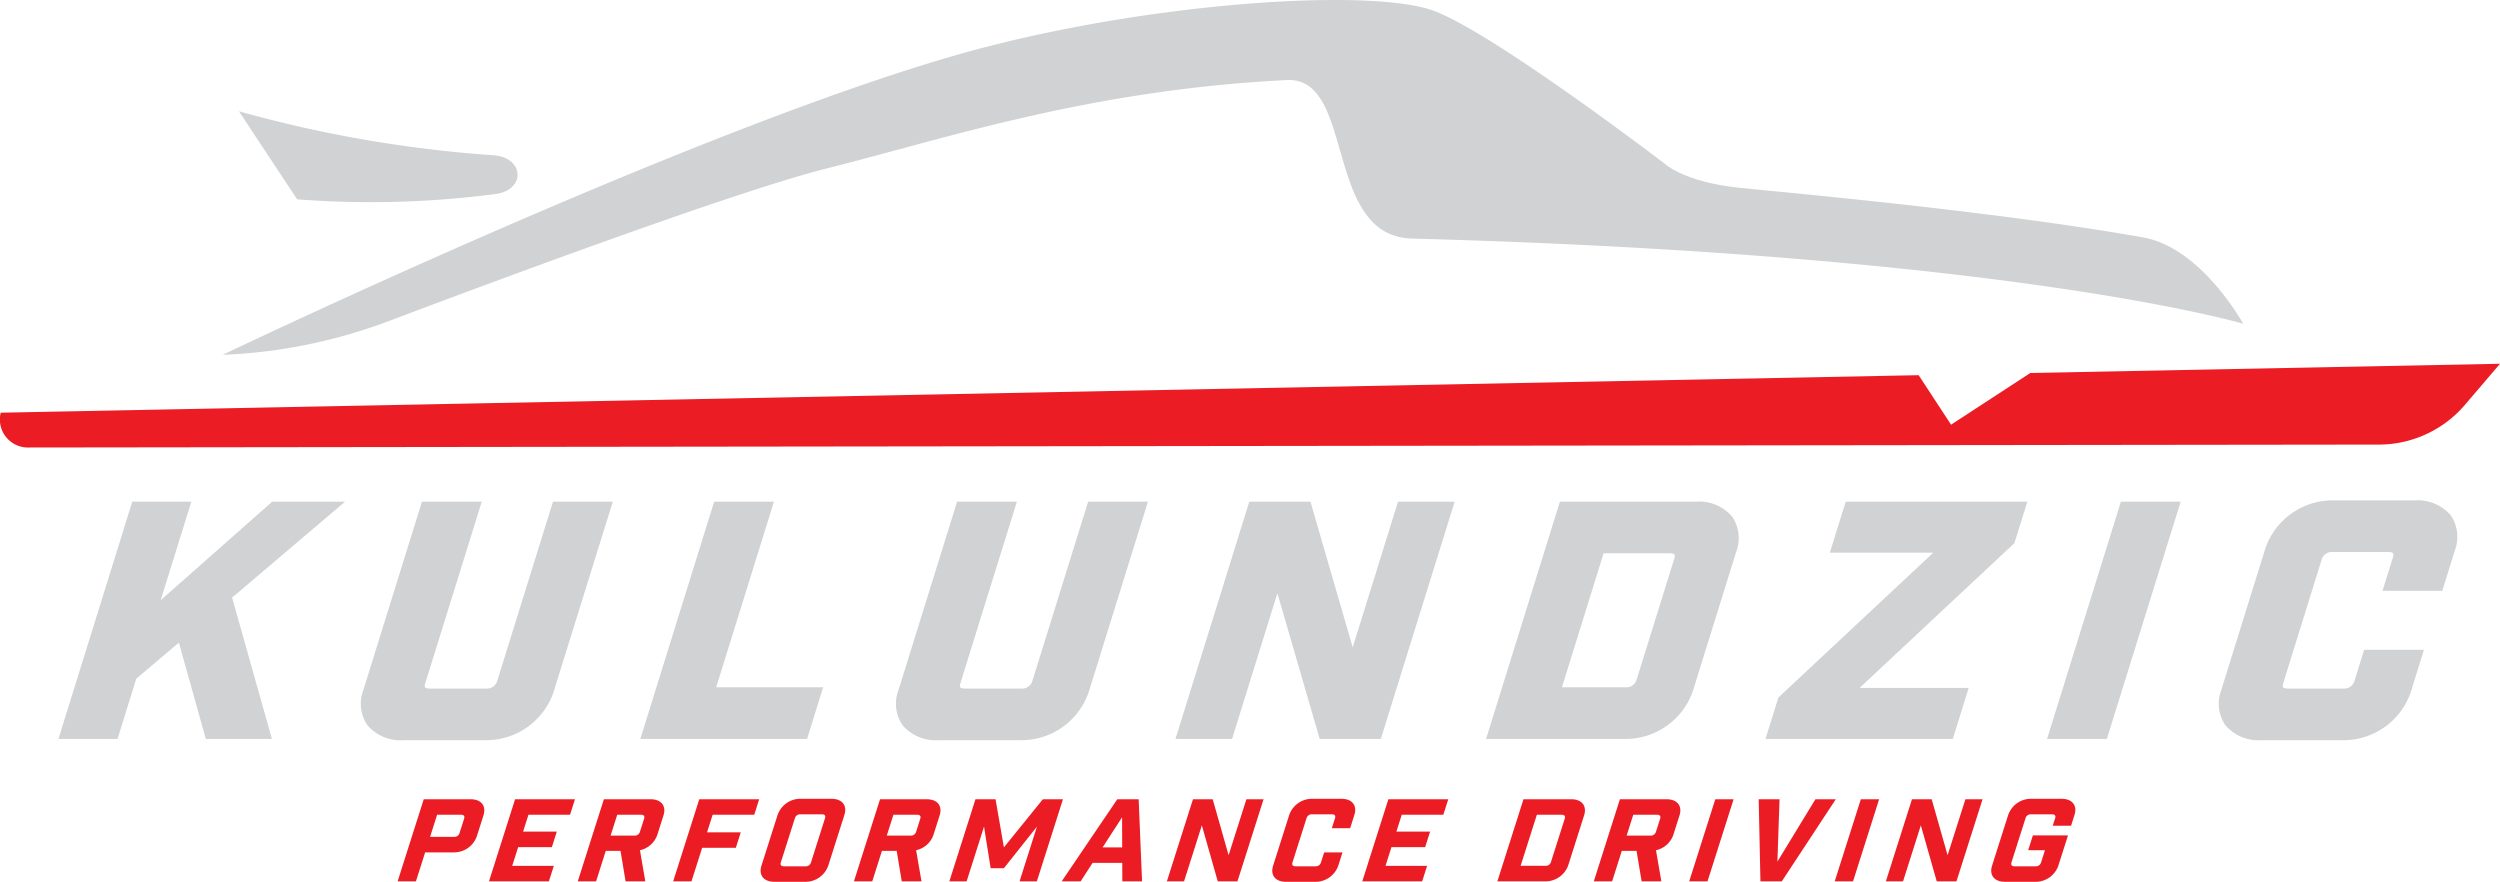
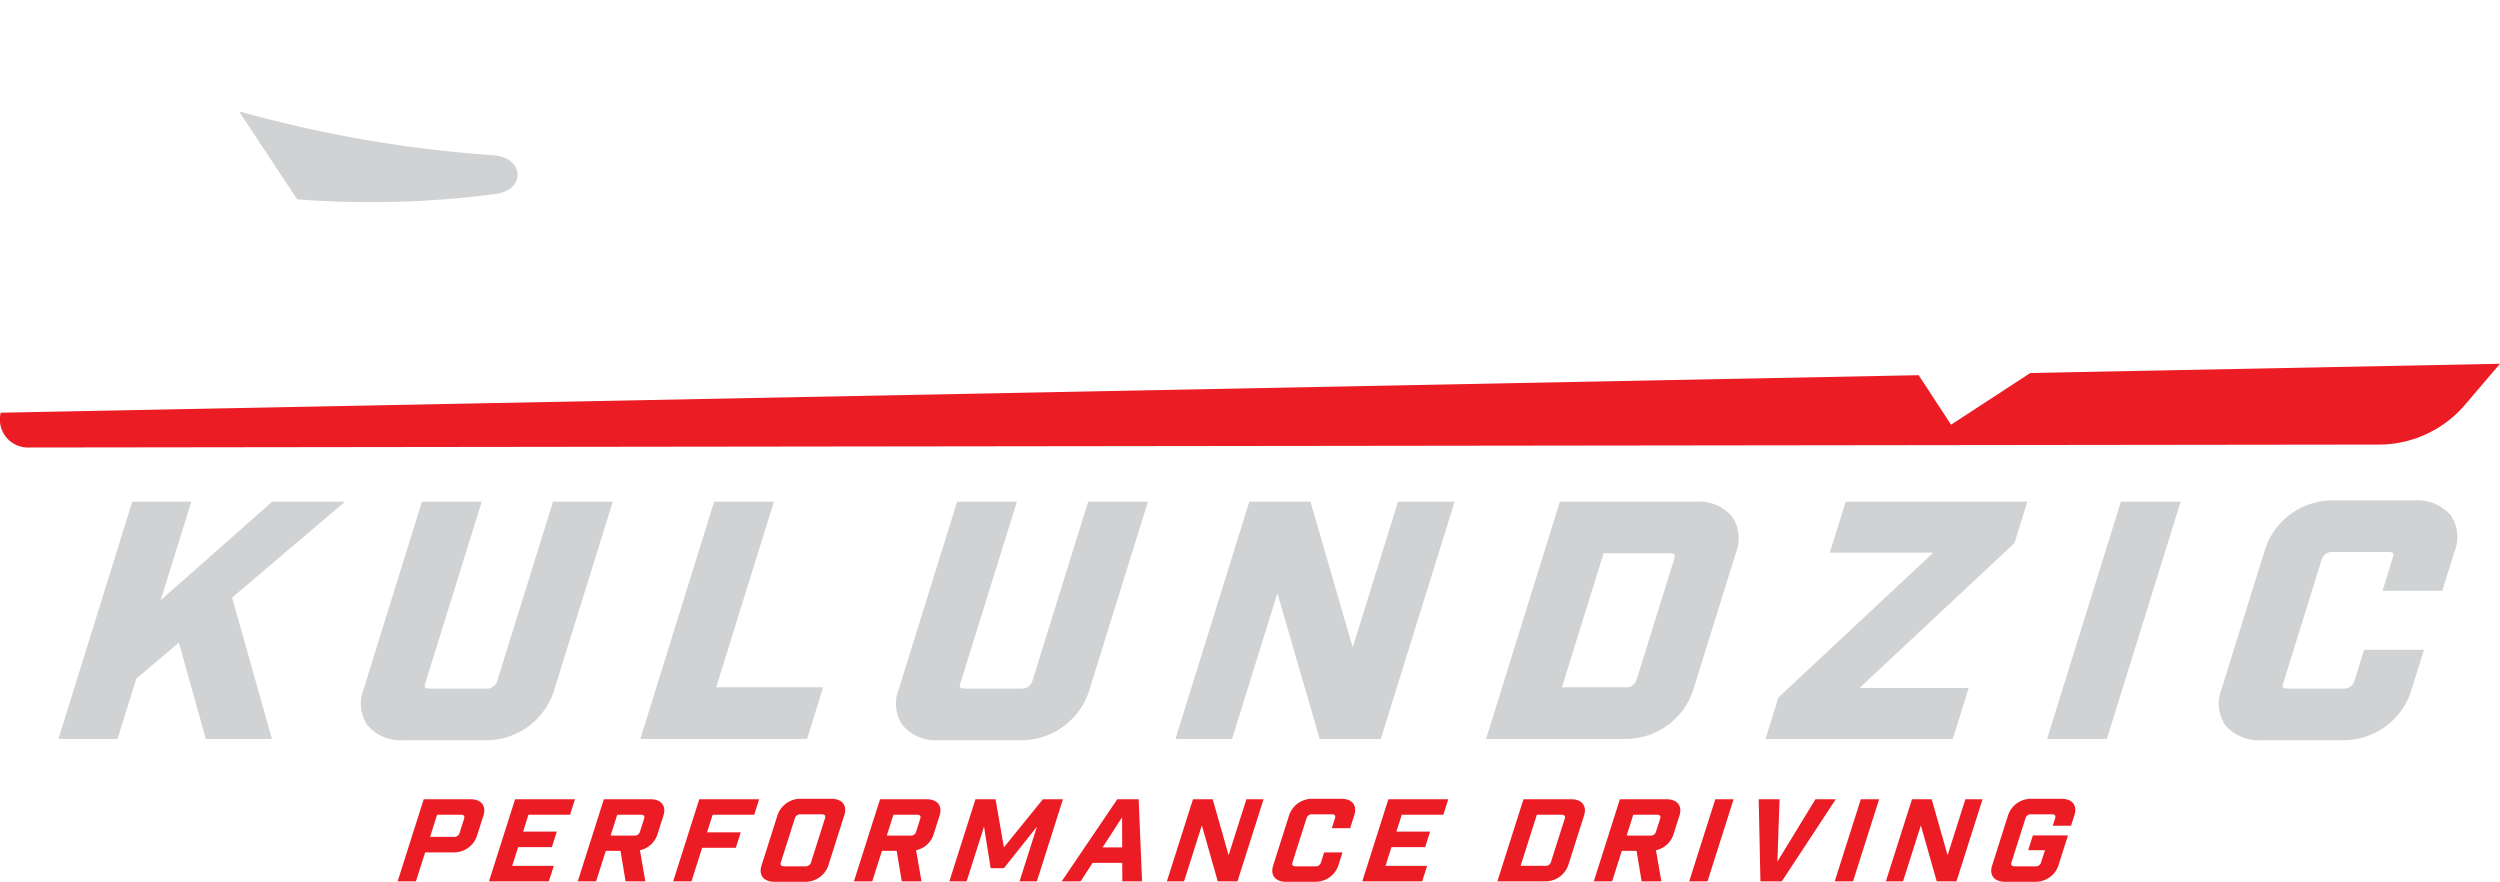
<svg xmlns="http://www.w3.org/2000/svg" viewBox="0 0 146.949 51.831">
  <defs>
    <style>
      .cls-1 {
        fill: #d0d2d3;
      }

      .cls-2 {
        fill: #ec1c24;
      }
    </style>
  </defs>
  <g id="Layer_2" data-name="Layer 2">
    <g id="Layer_1-2" data-name="Layer 1">
      <g>
        <path class="cls-1" d="M99.679,29.486H91.69L87.351,43.434h8.142a4.18,4.18,0,0,0,4.017-2.827l2.535-8.147a2.267,2.267,0,0,0-.223-2.083A2.559,2.559,0,0,0,99.679,29.486ZM95.534,40.399H91.809L94.26,32.521h3.878c.17,0,.259.038.285.074a.315.315,0,0,1-.009.242L96.204,39.937A.631.631,0,0,1,95.534,40.399ZM20.286,29.486l-6.643,5.64,2.34,8.308H12.098l-1.583-5.66L8.01,39.891,6.908,43.434H3.435L7.775,29.486h3.472l-1.803,5.795,6.559-5.795Zm12.22,0h3.514L32.537,40.681a4.18,4.18,0,0,1-4.018,2.827H23.731a2.56,2.56,0,0,1-2.143-.89,2.267,2.267,0,0,1-.223-2.083l3.438-11.049h3.514l-3.32,10.672a.317.317,0,0,0-.01.242c.026.036.115.074.285.074h3.289a.631.631,0,0,0,.67-.462Zm9.59,10.913h6.287L47.44,43.434H37.639L41.978,29.486h3.514ZM63.962,29.486H67.476L63.993,40.681a4.181,4.181,0,0,1-4.018,2.827H55.187a2.559,2.559,0,0,1-2.143-.89,2.267,2.267,0,0,1-.223-2.083l3.438-11.049h3.514l-3.32,10.672a.317.317,0,0,0-.01.242c.026.036.115.074.285.074h3.289a.631.631,0,0,0,.67-.462Zm18.215,0h3.327L81.164,43.434H77.571l-2.486-8.566L72.42,43.434H69.094L73.433,29.486h3.594l2.485,8.566Zm26.313,0h10.676l-.759,2.438-.048.045-9.057,8.469h6.414l-.932,2.997H103.776l.758-2.437.048-.045,9.058-8.469h-6.082Zm16.175,0h3.514L123.84,43.434h-3.514Zm19.62,2.899-.728,2.341h-3.514l.611-1.964a.316.316,0,0,0,.01-.242c-.026-.036-.115-.074-.284-.074h-3.248a.631.631,0,0,0-.67.462l-2.256,7.25a.318.318,0,0,0-.01.242c.026.036.115.074.284.074h3.248a.63.63,0,0,0,.67-.462l.566-1.818h3.514l-.774,2.487a4.18,4.18,0,0,1-4.017,2.827H132.94a2.559,2.559,0,0,1-2.143-.89,2.266,2.266,0,0,1-.223-2.083l2.582-8.297a4.18,4.18,0,0,1,4.017-2.826h4.747a2.56,2.56,0,0,1,2.143.891A2.265,2.265,0,0,1,144.285,32.385Z" />
        <g>
          <path class="cls-2" d="M27.658,46.979c.628,0,.938.389.759.952l-.388,1.22a1.417,1.417,0,0,1-1.364.951H24.99l-.541,1.702H23.373l1.534-4.825Zm-.972,2.212a.316.316,0,0,0,.327-.228l.268-.844c.047-.148-.017-.228-.181-.228H25.693l-.413,1.3Z" />
          <path class="cls-2" d="M33.797,46.979l-.29.912H31.062l-.315.992h1.981l-.29.912H30.457l-.349,1.099h2.445l-.29.912H28.742l1.534-4.825Z" />
          <path class="cls-2" d="M36.772,51.805l-.298-1.79h-.867l-.569,1.79H33.961l1.534-4.825h2.744c.628,0,.938.389.759.952l-.36,1.133a1.39,1.39,0,0,1-1.022.911l.316,1.83Zm1.089-3.686c.047-.148-.017-.228-.181-.228H36.281l-.39,1.226h1.398a.316.316,0,0,0,.327-.228Z" />
          <path class="cls-2" d="M41.103,46.979H44.624l-.29.912H41.889l-.328,1.032h1.981l-.29.912H41.271l-.626,1.97H39.569Z" />
          <path class="cls-2" d="M48.872,46.953c.628,0,.939.388.76.952L48.686,50.88a1.418,1.418,0,0,1-1.365.951H45.519c-.628,0-.938-.388-.759-.951l.946-2.976a1.417,1.417,0,0,1,1.364-.952Zm-.377,1.139c.047-.147-.017-.227-.182-.227H47.05a.316.316,0,0,0-.326.227l-.827,2.601c-.047.147.018.228.182.228h1.264a.316.316,0,0,0,.327-.228Z" />
          <path class="cls-2" d="M53.005,51.805l-.298-1.79H51.84l-.569,1.79H50.194l1.534-4.825H54.472c.628,0,.938.389.759.952l-.36,1.133a1.39,1.39,0,0,1-1.022.911l.316,1.83Zm1.089-3.686c.047-.148-.017-.228-.181-.228H52.515l-.39,1.226H53.523A.316.316,0,0,0,53.85,48.89Z" />
          <path class="cls-2" d="M60.946,51.805H59.929l1.023-3.217-1.944,2.446H58.23l-.389-2.446-1.023,3.217H55.803l1.534-4.825h1.181l.491,2.828,2.29-2.828H62.48Z" />
          <path class="cls-2" d="M63.519,51.805H62.405l3.269-4.825H66.93l.2,4.825H65.971l-.006-1.086h-1.742Zm1.292-1.997h1.151l-.006-1.769Z" />
          <path class="cls-2" d="M74.272,46.979l-1.534,4.825H71.579l-.935-3.291-1.046,3.291H68.589l1.534-4.825h1.159l.935,3.29,1.046-3.29Z" />
          <path class="cls-2" d="M78.472,48.092c.047-.147-.017-.227-.182-.227H77.124a.316.316,0,0,0-.326.227l-.827,2.601c-.047.147.018.228.182.228h1.166a.316.316,0,0,0,.327-.228l.188-.59h1.077l-.247.778a1.418,1.418,0,0,1-1.365.951H75.593c-.628,0-.938-.388-.759-.951l.946-2.976a1.417,1.417,0,0,1,1.364-.952h1.704c.628,0,.939.388.76.952l-.247.777H78.284Z" />
          <path class="cls-2" d="M85.129,46.979l-.29.912H82.394l-.315.992H84.06l-.29.912H81.789l-.35,1.099h2.445l-.29.912H80.074l1.534-4.825Z" />
          <path class="cls-2" d="M92.353,46.979c.628,0,.938.389.759.952L92.183,50.853a1.417,1.417,0,0,1-1.364.952H88.015l1.534-4.825ZM90.839,50.893a.316.316,0,0,0,.327-.228l.809-2.546c.047-.148-.017-.228-.181-.228h-1.458l-.955,3.002Z" />
          <path class="cls-2" d="M96.494,51.805l-.298-1.79h-.867l-.569,1.79H93.683l1.534-4.825h2.744c.628,0,.938.389.759.952l-.36,1.133a1.39,1.39,0,0,1-1.022.911l.316,1.83Zm1.089-3.686c.047-.148-.017-.228-.181-.228H96.003l-.39,1.226h1.398a.316.316,0,0,0,.327-.228Z" />
          <path class="cls-2" d="M100.825,46.979h1.076l-1.534,4.825H99.291Z" />
          <path class="cls-2" d="M104.734,51.805h-1.256l-.103-4.825h1.226l-.126,3.666,2.234-3.666h1.197Z" />
          <path class="cls-2" d="M109.379,46.979h1.076l-1.534,4.825h-1.076Z" />
          <path class="cls-2" d="M116.534,46.979,115,51.805h-1.159l-.935-3.291-1.046,3.291h-1.009l1.534-4.825h1.159l.935,3.29,1.046-3.29Z" />
          <path class="cls-2" d="M120.802,48.092c.047-.147-.017-.227-.182-.227h-1.233a.316.316,0,0,0-.327.227l-.827,2.601c-.047.147.017.228.182.228h1.233a.316.316,0,0,0,.326-.228l.228-.717h-.987l.277-.871h2.063l-.565,1.776a1.418,1.418,0,0,1-1.365.951h-1.772c-.628,0-.938-.388-.759-.951l.946-2.976a1.417,1.417,0,0,1,1.364-.952h1.772c.628,0,.939.388.76.952l-.2.63h-1.077Z" />
        </g>
        <path class="cls-2" d="M119.34,21.924l-4.657,3.039-1.906-2.91L.042,24.258a1.648,1.648,0,0,0,1.536,2.046l138.347-.172a6.665,6.665,0,0,0,5.049-2.437l1.975-2.313Z" />
        <g>
-           <path class="cls-1" d="M131.853,19.03s-2.437-4.462-5.887-5.075c-9.136-1.624-22.342-2.752-23.955-2.944C98.982,10.652,97.9,9.66,97.9,9.66S87.375,1.605,84.044.556C80.236-.643,68.334.105,58.091,2.726,42.727,6.658,13.092,20.857,13.092,20.857h0a31.116,31.116,0,0,0,9.742-1.978c7.175-2.707,20.625-7.69,25.785-8.984C55.61,8.141,64.024,5.286,75.636,4.706c4.06-.203,2.14,9.176,7.359,9.317C118.183,14.97,131.853,19.03,131.853,19.03Z" />
          <path class="cls-1" d="M14.046,6.541a74.285,74.285,0,0,0,14.933,2.583c1.816.108,1.965,2.01.179,2.276a56.358,56.358,0,0,1-11.692.316Z" />
        </g>
      </g>
    </g>
  </g>
</svg>